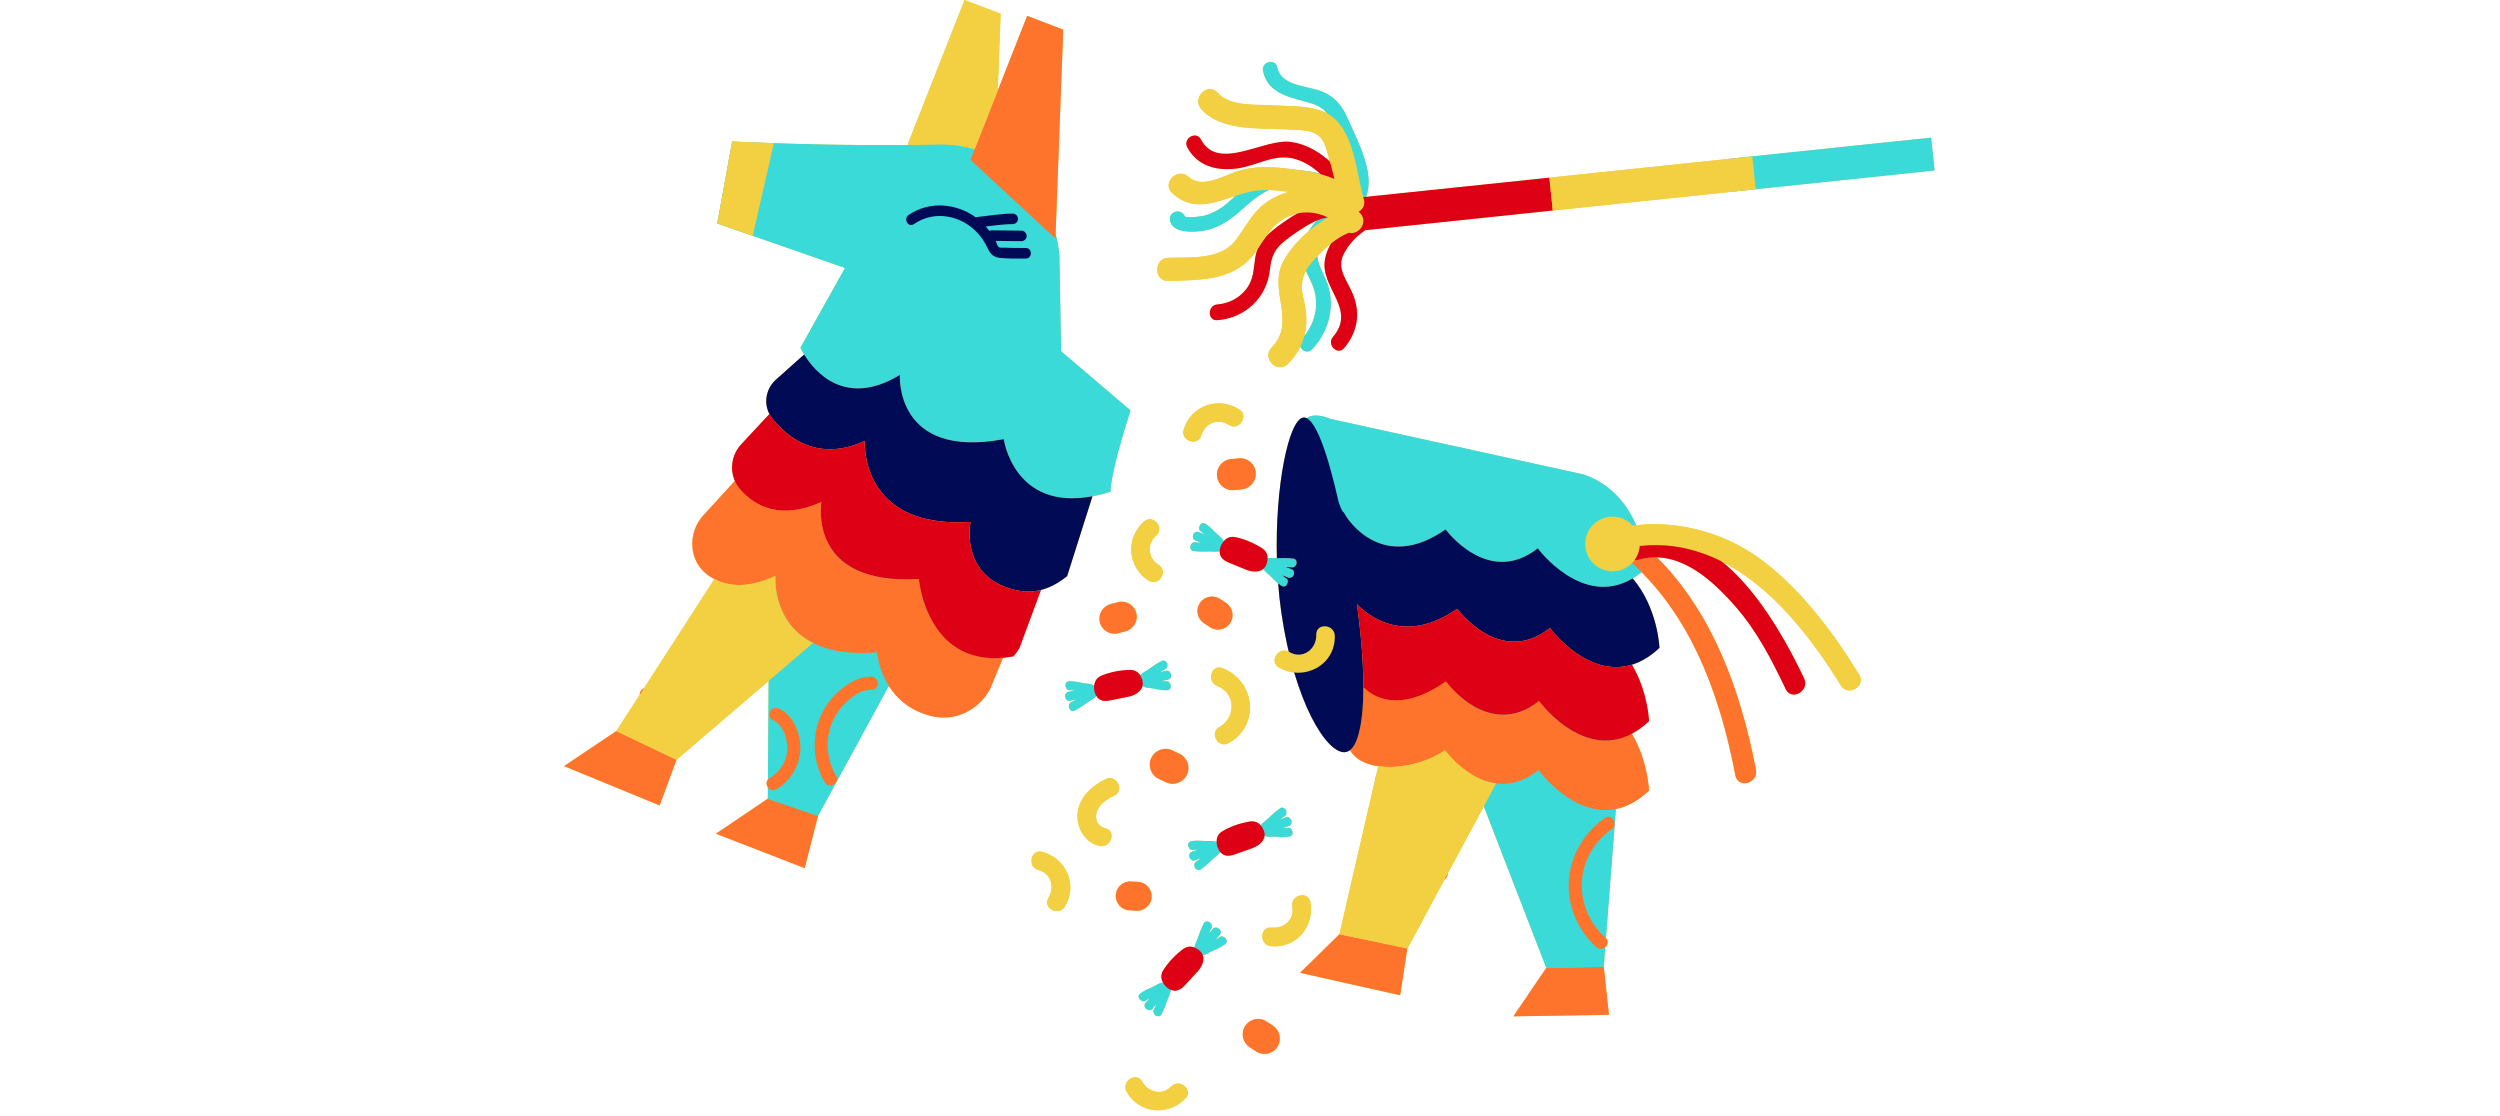
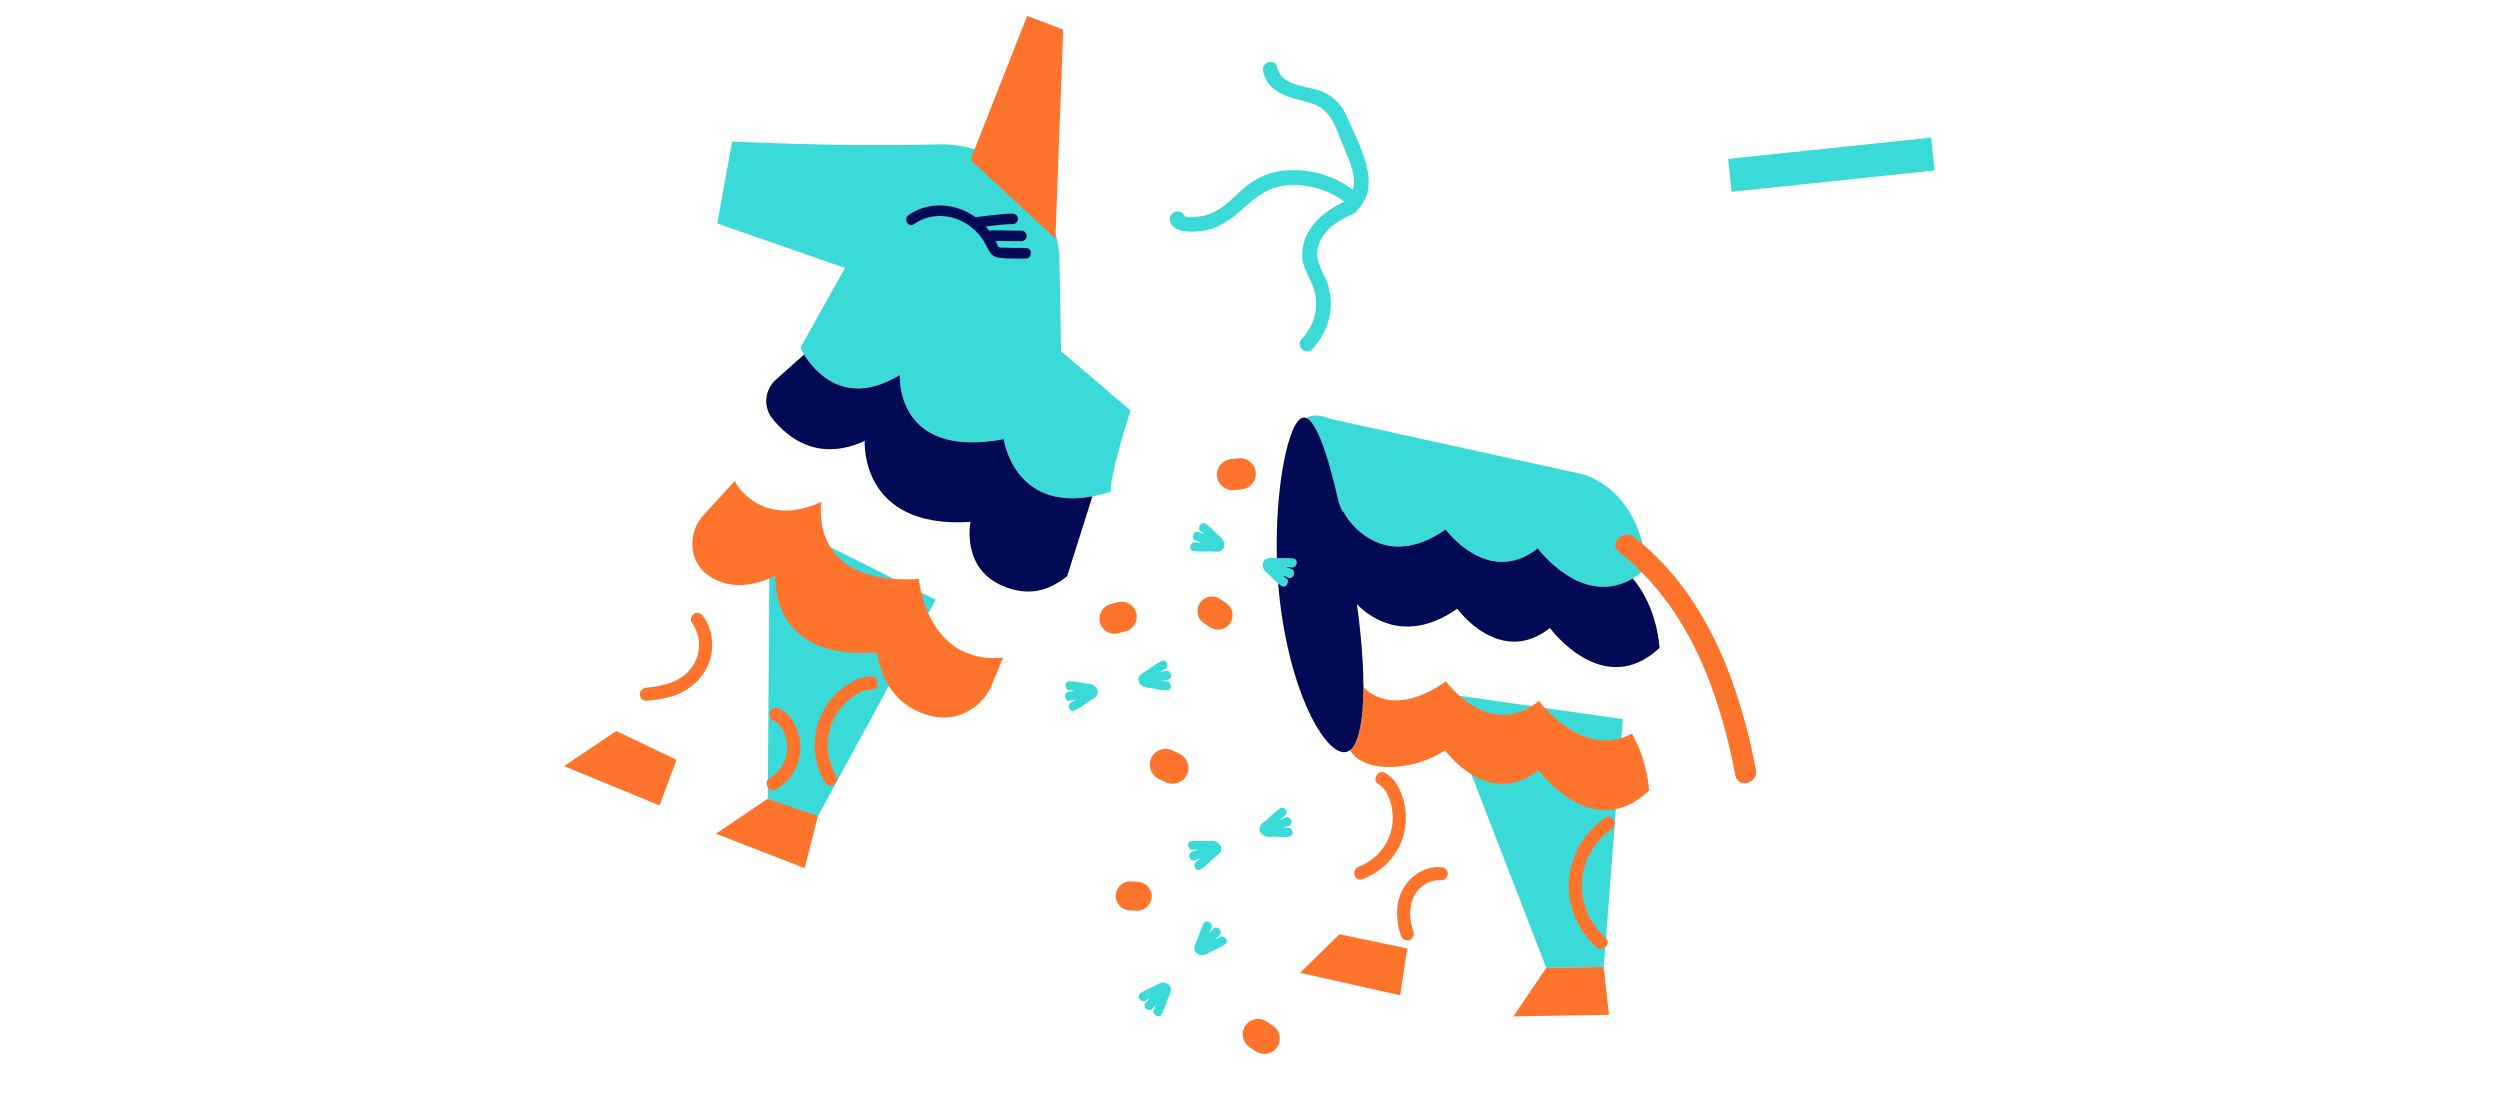
<svg xmlns="http://www.w3.org/2000/svg" contentScriptType="text/ecmascript" width="645" zoomAndPan="magnify" contentStyleType="text/css" viewBox="0 0 645 288" height="288" preserveAspectRatio="xMidYMid meet" version="1.0">
  <defs>
    <clipPath id="clip-0">
-       <path d="M 145.32 0 L 499.32 0 L 499.32 287 L 145.32 287 Z M 145.32 0 " clip-rule="nonzero" />
-     </clipPath>
+       </clipPath>
    <clipPath id="clip-1">
      <path d="M 185 15 L 499.32 15 L 499.32 263 L 185 263 Z M 185 15 " clip-rule="nonzero" />
    </clipPath>
    <clipPath id="clip-2">
      <path d="M 145.32 4 L 454 4 L 454 272 L 145.32 272 Z M 145.32 4 " clip-rule="nonzero" />
    </clipPath>
  </defs>
-   <rect x="-64.5" width="774" fill="rgb(100%, 100%, 100%)" y="-28.8" height="345.6" fill-opacity="1" />
  <rect x="-64.5" width="774" fill="rgb(100%, 100%, 100%)" y="-28.8" height="345.6" fill-opacity="1" />
  <rect x="-64.5" width="774" fill="rgb(100%, 100%, 100%)" y="-28.8" height="345.6" fill-opacity="1" />
  <g clip-path="url(#clip-0)">
    <path fill="rgb(94.899%, 81.569%, 25.49%)" d="M 316.285 242.195 C 316.684 242.734 316.477 243.324 316.066 243.621 C 315.102 244.32 314 244.828 312.883 245.301 C 312.02 245.668 311.301 246.352 310.301 246.402 C 310.859 247.898 309.938 249.617 308.996 250.633 C 307.922 251.789 306.852 252.945 305.777 254.102 C 304.852 255.102 303.68 256.035 302.082 255.367 C 302.031 256.254 301.453 257.223 301.238 257.855 C 300.785 259.184 300.32 260.516 299.656 261.727 C 299.391 262.207 298.82 262.348 298.246 262.043 C 297.719 261.762 297.41 261.016 297.66 260.566 C 297.918 260.094 298.148 259.602 298.359 259.098 C 297.977 259.523 297.594 259.945 297.211 260.371 C 296.844 260.773 296.168 260.691 295.695 260.281 C 295.215 259.867 295.164 259.156 295.504 258.777 C 295.891 258.348 296.281 257.922 296.668 257.492 C 296.258 257.715 295.859 257.953 295.484 258.227 C 295.043 258.543 294.312 258.203 293.973 257.742 C 293.578 257.199 293.781 256.609 294.191 256.312 C 295.16 255.617 296.258 255.105 297.375 254.633 C 298.27 254.254 299.008 253.547 300.066 253.535 C 299.844 253.133 299.695 252.703 299.641 252.273 C 299.559 251.613 299.723 251.027 300.031 250.496 C 301.02 248.785 302.625 247.012 304.121 245.758 C 305.254 244.812 306.371 243.738 308.184 244.465 C 308.273 243.605 308.812 242.688 309.02 242.078 C 309.473 240.75 309.938 239.422 310.605 238.211 C 310.867 237.727 311.438 237.586 312.016 237.895 C 312.539 238.172 312.848 238.918 312.602 239.367 C 312.34 239.844 312.109 240.332 311.902 240.836 C 312.285 240.414 312.668 239.988 313.051 239.566 C 313.414 239.16 314.094 239.242 314.562 239.652 C 315.047 240.07 315.094 240.781 314.754 241.156 C 314.367 241.586 313.98 242.016 313.594 242.445 C 314 242.223 314.398 241.98 314.773 241.711 C 315.215 241.391 315.945 241.734 316.285 242.195 Z M 282.871 179.562 C 283.785 181.035 285.285 180.953 286.617 180.676 C 288.16 180.355 289.703 180.035 291.246 179.715 C 292.602 179.434 294.352 178.562 294.758 177.02 C 295.605 177.559 296.586 177.418 297.5 177.621 C 298.684 177.883 299.879 178.105 301.066 178.098 C 301.574 178.094 302.082 177.73 302.074 177.059 C 302.062 176.488 301.664 175.785 301.121 175.789 C 300.656 175.793 300.195 175.758 299.734 175.703 C 300.297 175.578 300.859 175.453 301.426 175.328 C 301.922 175.219 302.293 174.609 302.141 173.992 C 301.992 173.383 301.488 172.922 300.957 173.039 C 300.398 173.164 299.84 173.289 299.285 173.41 C 299.746 173.125 300.219 172.855 300.703 172.621 C 301.164 172.398 301.344 171.609 301.078 171.078 C 300.785 170.492 300.242 170.277 299.746 170.52 C 298.504 171.121 297.355 171.934 296.219 172.754 C 295.695 173.133 294.723 173.566 294.156 174.215 C 293.098 172.57 291.566 172.801 290.094 172.914 C 288.148 173.066 285.816 173.582 284.02 174.402 C 283.461 174.66 282.988 175.039 282.672 175.629 C 282.469 176.008 282.34 176.445 282.289 176.902 C 281.422 176.297 280.41 176.445 279.461 176.238 C 278.277 175.977 277.082 175.754 275.895 175.762 C 275.387 175.766 274.879 176.129 274.891 176.797 C 274.898 177.371 275.297 178.074 275.84 178.07 C 276.305 178.066 276.766 178.102 277.23 178.156 C 276.664 178.281 276.102 178.406 275.535 178.531 C 275.043 178.641 274.668 179.25 274.82 179.867 C 274.969 180.477 275.473 180.934 276.004 180.816 C 276.562 180.695 277.121 180.57 277.676 180.445 C 277.215 180.734 276.742 181.004 276.258 181.238 C 275.797 181.461 275.617 182.246 275.883 182.781 C 276.176 183.363 276.719 183.578 277.215 183.34 C 278.457 182.738 279.605 181.926 280.742 181.105 C 281.285 180.711 282.316 180.258 282.871 179.562 Z M 316.316 155.551 L 314.75 154.52 C 313.016 153.379 310.691 153.859 309.551 155.594 C 308.414 157.328 308.895 159.656 310.625 160.793 L 312.191 161.828 C 313.926 162.965 316.25 162.484 317.391 160.754 C 318.527 159.02 318.047 156.691 316.316 155.551 Z M 304.277 194.453 L 302.434 193.59 C 300.398 192.637 297.977 193.516 297.023 195.551 C 296.07 197.586 296.949 200.012 298.984 200.965 L 300.824 201.828 C 302.859 202.785 305.281 201.906 306.234 199.871 C 307.188 197.832 306.312 195.41 304.277 194.453 Z M 318.359 126.449 L 320.359 126.258 C 322.57 126.051 324.191 124.09 323.984 121.875 C 323.773 119.664 321.816 118.043 319.605 118.25 L 317.605 118.441 C 315.398 118.648 313.773 120.609 313.984 122.82 C 314.191 125.031 316.152 126.656 318.359 126.449 Z M 288.523 163.375 L 290.398 162.879 C 292.469 162.328 293.703 160.203 293.156 158.129 C 292.609 156.055 290.484 154.816 288.41 155.367 L 286.535 155.863 C 284.461 156.414 283.227 158.539 283.777 160.613 C 284.324 162.688 286.449 163.926 288.523 163.375 Z M 328.414 264.629 L 326.758 263.539 C 324.926 262.332 322.469 262.84 321.266 264.672 C 320.062 266.504 320.57 268.965 322.398 270.172 L 324.055 271.262 C 325.887 272.465 328.344 271.957 329.547 270.125 C 330.75 268.293 330.242 265.832 328.414 264.629 Z M 293.18 234.969 C 295.238 235.09 297 233.52 297.121 231.461 C 297.242 229.402 295.672 227.637 293.617 227.52 L 291.801 227.41 C 289.746 227.293 287.984 228.863 287.863 230.918 C 287.742 232.977 289.312 234.742 291.367 234.863 Z M 335.414 250.988 L 361.242 256.777 L 363.09 244.691 L 345.559 241.039 Z M 268.578 152.211 C 270.879 151.629 273.098 150.434 275.328 148.641 L 281.852 128.047 C 281.852 128.047 281.852 128.047 281.848 128.047 C 283.316 127.773 284.871 127.391 286.527 126.871 C 286.527 126.871 286.188 122.965 291.68 105.895 L 273.766 90.621 L 273.332 65.945 C 273.164 64.02 272.828 62.152 272.34 60.348 L 274.312 7.645 L 265.004 4.098 L 257.422 23.359 L 258.16 3.551 L 248.855 0 L 234.227 37.152 L 234.488 37.395 C 221.988 37.566 208.66 37.242 199.66 36.941 L 188.895 36.516 L 185.043 57.652 L 194.203 60.844 L 194.203 60.84 L 218.012 69.133 L 206.508 89.711 C 206.508 89.711 206.824 90.418 207.461 91.457 L 200.176 97.957 C 197.625 100.23 196.984 103.914 198.5 106.816 C 198.5 106.816 198.5 106.812 198.5 106.812 L 191.215 114.648 C 188.805 117.242 188.246 120.965 189.594 124.062 L 181.496 132.922 C 177.305 137.504 177.707 144.715 182.496 148.262 C 183.059 148.676 183.664 149.055 184.312 149.395 C 178.156 158.922 171.191 169.723 166.125 177.582 C 165.516 177.84 165.066 178.371 165.066 179.113 C 165.066 179.148 165.074 179.18 165.074 179.211 C 161.516 184.734 159.125 188.449 159.023 188.609 L 159.02 188.609 L 145.531 197.656 L 170.18 207.801 L 174.531 196.031 L 174.535 196.031 L 198.305 175.691 L 198.129 201.129 C 197.633 201.73 197.711 202.547 198.117 203.141 L 198.094 206.113 L 198.043 206.094 L 184.723 215.09 L 207.605 223.977 L 211.012 210.582 L 229.316 176.969 C 231.398 180.266 234.883 183.543 240.707 184.836 C 246.5 186.125 252.562 183.184 255.449 177.73 L 258.785 169.703 C 259.605 169.629 260.441 169.535 261.324 169.379 C 261.684 169.316 263.008 167.238 263.008 167.238 Z M 326.254 215.652 C 327.168 216.066 328.117 215.793 329.055 215.867 C 330.262 215.965 331.477 216.02 332.652 215.848 C 333.156 215.773 333.609 215.348 333.504 214.684 C 333.418 214.117 332.926 213.477 332.387 213.555 C 331.93 213.621 331.465 213.652 331 213.66 C 331.543 213.461 332.086 213.258 332.625 213.055 C 333.102 212.879 333.387 212.227 333.152 211.633 C 332.922 211.051 332.355 210.668 331.848 210.855 C 331.312 211.055 330.777 211.254 330.242 211.453 C 330.66 211.105 331.09 210.773 331.539 210.473 C 331.965 210.188 332.035 209.387 331.699 208.895 C 331.328 208.355 330.758 208.219 330.301 208.523 C 329.152 209.293 328.129 210.254 327.113 211.227 C 326.648 211.668 325.746 212.234 325.273 212.953 C 323.996 211.473 322.512 211.91 321.07 212.227 C 319.164 212.645 316.926 213.477 315.258 214.539 C 314.742 214.867 314.324 215.312 314.094 215.938 C 313.941 216.34 313.879 216.793 313.887 217.254 C 312.945 216.773 311.965 217.059 310.996 216.98 C 309.785 216.887 308.574 216.832 307.398 217.004 C 306.895 217.074 306.441 217.504 306.543 218.168 C 306.633 218.734 307.121 219.375 307.66 219.297 C 308.121 219.227 308.582 219.199 309.047 219.191 C 308.508 219.391 307.965 219.594 307.422 219.793 C 306.949 219.973 306.664 220.625 306.898 221.219 C 307.129 221.801 307.691 222.184 308.203 221.996 C 308.738 221.797 309.273 221.598 309.809 221.398 C 309.391 221.746 308.961 222.078 308.512 222.375 C 308.082 222.66 308.012 223.465 308.352 223.957 C 308.723 224.492 309.289 224.633 309.746 224.328 C 310.895 223.559 311.922 222.598 312.934 221.625 C 313.418 221.164 314.375 220.57 314.832 219.809 C 315.941 221.141 317.41 220.852 318.695 220.391 C 320.18 219.863 321.664 219.332 323.145 218.805 C 324.453 218.336 326.062 217.238 326.254 215.652 Z M 301.445 66.508 C 307.191 66.332 314.824 67.086 318.723 62.086 C 321.305 58.777 322.898 55.09 326.352 52.504 C 328.266 51.07 330.355 50.074 332.512 49.496 C 330.82 49.254 329.098 49.07 327.391 49.035 C 325.387 49.941 323.535 51.285 321.641 52.996 C 318.289 56.02 314.988 58.84 310.371 59.547 C 308.047 59.902 303.184 60.211 302.039 57.512 C 301.723 56.77 301.641 55.809 302.336 55.211 C 302.406 55.148 302.48 55.086 302.551 55.023 C 303.762 53.984 305.324 54.777 305.746 55.895 C 306.902 56.266 309.953 55.82 310.758 55.621 C 312.387 55.223 313.887 54.438 315.258 53.488 C 316.5 52.625 317.613 51.59 318.719 50.551 C 313.082 52.391 307.633 54.609 302.445 49.844 C 299.609 47.242 303.84 43.027 306.664 45.621 C 310.273 48.934 316.027 45.074 319.816 44 C 323.703 42.898 327.723 42.984 331.699 43.453 C 333.059 43.613 334.457 43.777 335.855 43.984 C 337.461 44.117 339.059 44.406 340.617 44.84 C 338.832 43.18 336.789 41.832 334.402 41.094 C 329.586 39.602 325.668 41.969 321.105 43.082 C 315.496 44.449 309.246 43.535 306.324 38.023 C 305.098 35.711 308.602 33.664 309.828 35.973 C 314.328 44.461 326.125 35.551 333.156 36.637 C 337.062 37.242 340.332 39.152 343.117 41.691 C 342.984 41.195 342.855 40.703 342.711 40.211 C 341.926 37.477 341.391 35.062 338.449 34.07 C 336.559 33.43 334.355 33.531 332.387 33.402 C 325.238 32.941 315.234 34.031 309.934 28.16 C 307.363 25.316 311.57 21.078 314.152 23.938 C 317.457 27.598 324.016 26.891 328.52 27.18 C 332.703 27.449 337.508 27.188 341.457 28.805 C 341.801 28.945 342.125 29.109 342.441 29.281 C 341.465 28.156 340.23 27.254 338.562 26.734 C 333.52 25.16 327.168 24.559 325.859 18.336 C 325.355 15.945 329.016 14.934 329.52 17.328 C 330.578 22.359 337.34 22.051 341.152 23.633 C 344.609 25.07 346.445 27.566 347.895 30.941 C 350.316 36.574 354.82 44.625 352.445 50.789 L 399.73 45.84 L 445.863 41.004 L 445.863 40.996 L 498.234 35.508 L 499.121 43.988 L 452.984 48.82 L 452.984 48.832 L 400.617 54.32 L 400.617 54.312 L 352.254 59.383 C 350.117 60.793 348.242 62.766 346.984 64.941 C 344.703 68.898 346.996 71.512 348.715 75.168 C 351.117 80.281 350.445 85.52 346.77 89.816 C 345.066 91.805 342.207 88.918 343.898 86.941 C 350.09 79.711 340.621 74.355 341.824 67.031 C 342.059 65.602 342.617 64.184 343.395 62.836 C 342.145 63.832 340.984 64.953 339.871 66.117 C 340.16 69.039 342.188 71.527 342.895 74.477 C 344.262 80.156 342.492 85.926 338.539 90.121 C 337.457 91.273 335.969 90.562 335.484 89.438 C 334.727 90.992 333.688 92.477 332.309 93.871 C 329.605 96.609 325.387 92.383 328.09 89.648 C 334.648 83 327.043 74.875 331.137 67.355 C 332.66 64.562 335.008 61.859 337.723 59.562 C 338.305 58.586 339.008 57.684 339.809 56.852 C 339.328 57.043 338.855 57.258 338.41 57.504 C 336.094 58.781 333.836 60.301 331.746 61.918 C 328.918 64.098 327.996 66.047 327.629 69.594 C 326.879 76.809 321.238 82.035 314.078 82.609 C 311.473 82.816 311.492 78.75 314.078 78.547 C 316.941 78.316 319.543 77.016 321.379 74.781 C 323.5 72.199 323.367 69.613 323.84 66.527 C 323.969 65.68 324.203 64.902 324.516 64.184 C 324.305 64.492 324.094 64.797 323.875 65.102 C 318.527 72.516 309.824 72.223 301.445 72.48 C 297.598 72.598 297.613 66.625 301.445 66.508 Z M 339.094 74.906 C 338.578 73.066 337.645 71.516 336.93 69.883 C 335.805 71.934 335.543 74.082 336.305 77.066 C 337.172 80.457 337.297 83.684 336.508 86.688 C 339.184 83.406 340.262 79.066 339.094 74.906 Z M 326.586 61.094 C 327.891 59.684 329.508 58.5 331.148 57.344 C 332.277 56.547 333.445 55.793 334.645 55.113 C 333.875 55.285 333.105 55.523 332.344 55.863 C 329.734 57.031 328.078 58.957 326.586 61.094 Z M 309.934 112.359 C 310.898 109.168 314.18 107.793 317.066 109.629 C 319.672 111.285 322.328 107.293 319.723 105.633 C 314.324 102.203 307.273 104.613 305.395 110.816 C 304.5 113.77 309.035 115.316 309.934 112.359 Z M 455.613 145.309 C 446.211 137.887 434.016 134.238 422.148 135.492 C 419.941 130.43 415.938 124.988 408.68 122.434 L 343.23 108.07 C 342.602 107.785 339.27 106.391 337.098 107.875 C 336.793 107.734 336.488 107.684 336.188 107.738 C 332.469 108.422 328.957 125.355 329.43 144.008 C 328.777 144.004 327.805 143.859 327.02 144.074 C 327.055 142.125 325.676 141.445 324.395 140.719 C 322.695 139.758 320.473 138.883 318.523 138.559 C 317.918 138.457 317.312 138.508 316.723 138.82 C 316.344 139.02 315.992 139.312 315.695 139.664 C 315.312 138.676 314.391 138.234 313.719 137.527 C 312.883 136.648 312.02 135.797 311.027 135.141 C 310.605 134.859 309.98 134.875 309.617 135.438 C 309.305 135.918 309.242 136.723 309.695 137.023 C 310.082 137.281 310.445 137.57 310.797 137.871 C 310.262 137.66 309.723 137.449 309.184 137.238 C 308.715 137.051 308.066 137.348 307.848 137.945 C 307.629 138.531 307.793 139.195 308.297 139.395 C 308.828 139.605 309.359 139.816 309.891 140.023 C 309.348 140.004 308.809 139.961 308.273 139.887 C 307.766 139.812 307.176 140.363 307.102 140.957 C 307.02 141.605 307.352 142.086 307.895 142.164 C 309.262 142.359 310.668 142.328 312.07 142.281 C 312.738 142.262 313.848 142.461 314.691 142.195 C 314.629 143.93 315.918 144.695 317.18 145.211 C 318.641 145.809 320.098 146.406 321.555 147.004 C 322.836 147.527 324.773 147.785 325.973 146.734 C 326.375 147.652 327.266 148.086 327.91 148.766 C 328.5 149.387 329.109 149.988 329.762 150.523 C 329.949 152.984 330.211 155.445 330.559 157.875 C 331.086 161.547 331.738 164.973 332.484 168.141 C 329.867 166.777 327.328 170.656 329.953 172.195 C 331.219 172.938 332.562 173.355 333.902 173.504 C 337.957 187.219 343.68 194.684 347.242 194.035 C 347.621 193.965 347.973 193.793 348.305 193.535 C 349.641 195.891 352.336 197.211 355.578 197.684 C 350.941 217.652 345.582 241.012 345.582 241.012 L 363.141 244.699 L 372.703 226.883 C 373.188 226.566 373.523 225.984 373.523 225.426 C 373.523 225.406 373.52 225.387 373.516 225.367 L 382.816 208.047 L 398.941 249.715 L 390.449 262.215 L 415.113 261.824 L 413.762 249.457 L 414.156 244.355 C 414.816 243.793 415.086 242.82 414.332 242.062 L 416.906 208.73 C 419.656 208.176 422.535 206.73 425.449 203.977 C 425.449 203.977 425.172 196.348 421.027 189.289 C 422.488 188.512 423.969 187.465 425.457 186.062 C 425.457 186.062 425.18 178.484 421.039 171.488 C 423.348 170.777 425.738 169.422 428.148 167.156 C 428.148 167.156 427.762 156.836 421.234 149.234 C 421.996 148.777 422.762 148.258 423.535 147.637 C 437.391 161.559 444.082 180.941 447.734 200.09 C 448.398 203.562 453.695 202.094 453.035 198.625 C 449.23 178.688 442.02 158.301 427.496 143.801 C 435.527 144.027 442.301 150.32 447.531 156.23 C 453.215 162.656 457.043 170.102 460.715 177.793 C 462.238 180.984 466.98 178.195 465.461 175.016 C 460.973 165.613 453.848 152.715 444.352 144.949 C 457.238 151.523 467.402 164.59 474.926 176.832 C 476.773 179.84 481.527 177.082 479.668 174.055 C 473.223 163.562 465.332 152.98 455.613 145.309 Z M 338.082 232.77 C 337.531 229.73 332.875 230.859 333.422 233.887 C 334.031 237.266 331.285 239.648 328.051 239.32 C 324.977 239.008 324.836 243.805 327.887 244.113 C 334.383 244.773 339.211 239.031 338.082 232.77 Z M 268.922 219.781 C 265.945 218.965 264.953 223.66 267.918 224.469 C 271.223 225.375 272.188 228.883 270.5 231.66 C 268.891 234.305 273.156 236.5 274.75 233.875 C 278.148 228.293 275.051 221.457 268.922 219.781 Z M 302.211 280.285 C 299.812 282.738 296.281 281.875 294.68 279.047 C 293.152 276.355 289.164 279.016 290.676 281.688 C 293.898 287.375 301.371 287.992 305.816 283.445 C 307.977 281.238 304.363 278.086 302.211 280.285 Z M 287.469 205.281 C 290.254 203.961 288.086 199.684 285.293 201.004 C 281.715 202.703 278.332 205.781 278.008 209.969 C 277.723 213.594 279.961 217.434 283.629 218.25 C 286.613 218.914 288.176 214.375 285.168 213.707 C 283.305 213.289 282.422 211.492 282.906 209.664 C 283.473 207.516 285.594 206.168 287.469 205.281 Z M 314.602 187.574 C 311.914 189.086 314.32 193.234 317.016 191.719 C 325.184 187.129 323.852 175.629 315.359 172.367 C 312.477 171.258 311.227 175.895 314.082 176.992 C 318.906 178.844 318.871 185.176 314.602 187.574 Z M 296.305 149.781 C 298.902 151.453 301.559 147.457 298.961 145.785 C 296.129 143.965 295.785 140.434 298.305 138.168 C 300.602 136.102 297.418 132.516 295.121 134.582 C 290.344 138.883 290.875 146.285 296.305 149.781 Z M 296.305 149.781 " fill-opacity="1" fill-rule="nonzero" />
  </g>
  <g clip-path="url(#clip-1)">
    <path fill="rgb(22.35%, 85.489%, 84.709%)" d="M 198.594 133.316 L 241.418 154.75 L 210.691 211.172 L 198.094 206.145 Z M 498.234 35.508 L 445.863 40.996 L 446.75 49.477 L 499.121 43.988 Z M 398.941 249.715 L 413.762 249.457 L 418.695 185.547 L 371.496 178.785 Z M 273.766 90.621 L 273.332 65.945 C 271.926 49.711 258.625 37.125 242.5 37.23 C 242.102 37.23 241.695 37.238 241.285 37.254 C 218.344 37.953 188.895 36.516 188.895 36.516 L 185.043 57.652 L 218.012 69.133 L 206.508 89.715 C 206.508 89.715 214.43 107.543 232.164 96.73 C 232.164 96.73 230.762 118.582 258.977 113.305 C 258.977 113.305 261.867 134.617 286.527 126.871 C 286.527 126.871 286.188 122.965 291.68 105.895 Z M 408.68 122.434 L 343.23 108.07 C 342.582 107.773 339.066 106.301 336.906 108.004 C 335.73 108.934 336.055 110.801 334.715 114.684 C 330.625 126.551 332.863 136.145 332.863 136.145 C 332.863 136.145 340.445 138.082 347.238 133.113 C 349.531 136.703 358.422 146.758 372.969 136.59 C 372.969 136.59 383.898 151.559 396.746 141.473 C 396.746 141.473 410.414 160 424.84 146.5 C 424.84 146.5 424.172 127.883 408.68 122.434 Z M 334.863 47.727 C 339.141 47.973 343.43 49.418 346.844 52.035 C 341.25 54.609 336.016 59.09 335.969 65.754 C 335.945 69.293 338.18 71.641 339.094 74.906 C 340.352 79.395 339.004 84.09 335.855 87.434 C 334.18 89.215 336.859 91.906 338.539 90.121 C 342.492 85.926 344.262 80.156 342.895 74.477 C 342.004 70.762 339.012 67.789 340.047 63.75 C 341.195 59.258 345.402 56.762 349.359 55.043 C 349.879 54.816 350.164 54.465 350.285 54.07 C 356.613 47.777 350.773 37.645 347.895 30.941 C 346.445 27.566 344.609 25.07 341.152 23.633 C 337.34 22.051 330.578 22.359 329.52 17.328 C 329.016 14.934 325.355 15.945 325.859 18.336 C 327.168 24.559 333.52 25.16 338.562 26.734 C 343.402 28.242 344.637 32.926 346.363 37.191 C 347.766 40.656 350.16 45.23 349.023 48.941 C 343.703 44.957 336.668 43.148 330.102 44.168 C 326.57 44.719 323.691 46.238 320.969 48.512 C 319.043 50.125 317.328 52.051 315.258 53.488 C 313.887 54.438 312.387 55.223 310.758 55.621 C 309.953 55.82 306.902 56.266 305.746 55.895 C 305.324 54.777 303.762 53.984 302.551 55.023 C 302.48 55.086 302.406 55.148 302.336 55.211 C 301.641 55.809 301.723 56.77 302.039 57.512 C 303.184 60.211 308.047 59.902 310.371 59.547 C 314.988 58.84 318.289 56.02 321.641 52.996 C 325.621 49.402 329.387 47.414 334.863 47.727 Z M 332.387 213.555 C 331.93 213.621 331.465 213.652 331 213.66 C 331.543 213.461 332.086 213.258 332.625 213.055 C 333.102 212.879 333.387 212.227 333.152 211.633 C 332.922 211.051 332.355 210.668 331.848 210.855 C 331.312 211.055 330.777 211.254 330.242 211.453 C 330.66 211.105 331.09 210.773 331.539 210.473 C 331.965 210.188 332.035 209.387 331.699 208.895 C 331.328 208.355 330.758 208.219 330.301 208.523 C 329.152 209.293 328.129 210.254 327.113 211.227 C 326.414 211.895 324.695 212.828 324.996 214.168 C 325.113 214.688 325.461 215.145 325.871 215.434 C 326.898 216.152 327.984 215.785 329.055 215.867 C 330.262 215.965 331.477 216.02 332.652 215.848 C 333.156 215.773 333.609 215.348 333.504 214.684 C 333.418 214.117 332.926 213.477 332.387 213.555 Z M 308.352 223.957 C 308.723 224.492 309.289 224.633 309.746 224.328 C 310.895 223.559 311.922 222.598 312.934 221.625 C 313.633 220.957 315.352 220.023 315.051 218.684 C 314.934 218.164 314.59 217.707 314.18 217.418 C 313.148 216.699 312.062 217.066 310.996 216.98 C 309.785 216.887 308.574 216.832 307.398 217.004 C 306.895 217.074 306.441 217.504 306.543 218.168 C 306.633 218.734 307.121 219.375 307.66 219.297 C 308.121 219.227 308.582 219.199 309.047 219.191 C 308.508 219.391 307.965 219.594 307.422 219.793 C 306.949 219.973 306.664 220.625 306.898 221.219 C 307.129 221.801 307.691 222.184 308.203 221.996 C 308.738 221.797 309.273 221.598 309.809 221.398 C 309.391 221.746 308.961 222.078 308.512 222.375 C 308.082 222.66 308.012 223.465 308.352 223.957 Z M 300.957 173.039 C 300.398 173.164 299.84 173.289 299.285 173.41 C 299.746 173.125 300.219 172.855 300.703 172.621 C 301.164 172.398 301.344 171.609 301.078 171.078 C 300.785 170.492 300.242 170.277 299.746 170.52 C 298.504 171.121 297.355 171.934 296.219 172.754 C 295.434 173.32 293.602 174.008 293.715 175.375 C 293.762 175.91 294.039 176.41 294.406 176.75 C 295.328 177.605 296.453 177.391 297.5 177.621 C 298.684 177.883 299.879 178.105 301.066 178.098 C 301.574 178.094 302.082 177.73 302.074 177.059 C 302.062 176.488 301.664 175.785 301.121 175.789 C 300.656 175.793 300.195 175.758 299.734 175.703 C 300.297 175.578 300.859 175.453 301.426 175.328 C 301.922 175.219 302.293 174.609 302.141 173.992 C 301.992 173.383 301.488 172.922 300.957 173.039 Z M 279.461 176.238 C 278.277 175.977 277.082 175.754 275.895 175.762 C 275.387 175.766 274.879 176.129 274.891 176.797 C 274.898 177.371 275.297 178.074 275.84 178.07 C 276.305 178.066 276.766 178.102 277.23 178.156 C 276.664 178.281 276.102 178.406 275.535 178.531 C 275.043 178.641 274.668 179.25 274.82 179.867 C 274.969 180.477 275.473 180.934 276.004 180.816 C 276.562 180.695 277.121 180.57 277.676 180.445 C 277.215 180.734 276.742 181.004 276.258 181.238 C 275.797 181.461 275.617 182.246 275.883 182.781 C 276.176 183.363 276.719 183.578 277.215 183.34 C 278.457 182.738 279.605 181.926 280.742 181.105 C 281.527 180.539 283.359 179.848 283.246 178.48 C 283.199 177.949 282.922 177.449 282.555 177.109 C 281.633 176.254 280.508 176.469 279.461 176.238 Z M 314.773 241.711 C 314.398 241.98 314 242.223 313.594 242.445 C 313.98 242.016 314.367 241.586 314.754 241.156 C 315.094 240.781 315.047 240.07 314.562 239.652 C 314.094 239.242 313.414 239.16 313.051 239.566 C 312.668 239.988 312.285 240.414 311.902 240.836 C 312.109 240.332 312.34 239.844 312.602 239.367 C 312.848 238.918 312.539 238.172 312.016 237.895 C 311.438 237.586 310.867 237.727 310.605 238.211 C 309.938 239.422 309.473 240.75 309.02 242.078 C 308.711 242.996 307.617 244.617 308.5 245.668 C 308.844 246.074 309.359 246.32 309.855 246.387 C 311.102 246.551 311.895 245.719 312.883 245.301 C 314 244.828 315.102 244.32 316.066 243.621 C 316.477 243.324 316.684 242.734 316.285 242.195 C 315.945 241.734 315.215 241.391 314.773 241.711 Z M 300.402 253.551 C 299.156 253.387 298.363 254.215 297.375 254.633 C 296.258 255.105 295.16 255.617 294.191 256.312 C 293.781 256.609 293.578 257.199 293.973 257.742 C 294.312 258.203 295.043 258.543 295.484 258.227 C 295.859 257.953 296.258 257.715 296.668 257.492 C 296.281 257.922 295.891 258.348 295.504 258.777 C 295.164 259.156 295.215 259.867 295.695 260.281 C 296.168 260.691 296.844 260.773 297.211 260.371 C 297.594 259.945 297.977 259.523 298.359 259.098 C 298.148 259.602 297.918 260.094 297.66 260.566 C 297.41 261.016 297.719 261.762 298.246 262.043 C 298.82 262.348 299.391 262.207 299.656 261.727 C 300.32 260.516 300.785 259.184 301.238 257.855 C 301.551 256.941 302.645 255.316 301.762 254.27 C 301.414 253.859 300.898 253.613 300.402 253.551 Z M 333.738 144.129 C 332.371 143.934 330.965 143.965 329.562 144.012 C 328.598 144.043 326.695 143.59 326.023 144.785 C 325.766 145.254 325.719 145.824 325.832 146.312 C 326.117 147.539 327.172 147.988 327.91 148.766 C 328.746 149.645 329.613 150.496 330.605 151.152 C 331.027 151.434 331.648 151.418 332.016 150.855 C 332.328 150.375 332.391 149.57 331.938 149.27 C 331.551 149.012 331.188 148.727 330.832 148.422 C 331.371 148.633 331.91 148.844 332.445 149.055 C 332.918 149.242 333.566 148.945 333.785 148.348 C 334 147.762 333.84 147.098 333.332 146.898 C 332.801 146.688 332.27 146.48 331.738 146.27 C 332.285 146.289 332.824 146.332 333.359 146.406 C 333.867 146.48 334.453 145.93 334.531 145.34 C 334.613 144.691 334.281 144.207 333.738 144.129 Z M 307.102 140.957 C 307.02 141.605 307.352 142.086 307.895 142.164 C 309.262 142.359 310.668 142.328 312.07 142.281 C 313.035 142.25 314.938 142.703 315.605 141.508 C 315.867 141.043 315.914 140.469 315.801 139.98 C 315.516 138.758 314.461 138.305 313.719 137.527 C 312.883 136.648 312.02 135.797 311.027 135.141 C 310.605 134.859 309.98 134.875 309.617 135.438 C 309.305 135.918 309.242 136.723 309.695 137.023 C 310.082 137.281 310.445 137.57 310.797 137.871 C 310.262 137.66 309.723 137.449 309.184 137.238 C 308.715 137.051 308.066 137.348 307.848 137.945 C 307.629 138.531 307.793 139.195 308.297 139.395 C 308.828 139.605 309.359 139.816 309.891 140.023 C 309.348 140.004 308.809 139.961 308.273 139.887 C 307.766 139.812 307.176 140.363 307.102 140.957 Z M 307.102 140.957 " fill-opacity="1" fill-rule="nonzero" />
  </g>
  <g clip-path="url(#clip-2)">
    <path fill="rgb(100%, 45.49%, 17.249%)" d="M 306.234 199.871 C 305.281 201.906 302.859 202.785 300.824 201.828 L 298.984 200.965 C 296.949 200.012 296.07 197.586 297.023 195.551 C 297.977 193.516 300.398 192.637 302.434 193.59 L 304.277 194.453 C 306.312 195.41 307.188 197.832 306.234 199.871 Z M 290.398 162.879 C 292.469 162.328 293.703 160.203 293.156 158.129 C 292.609 156.055 290.484 154.816 288.41 155.367 L 286.535 155.863 C 284.461 156.414 283.227 158.539 283.777 160.613 C 284.324 162.688 286.449 163.926 288.523 163.375 Z M 328.414 264.629 L 326.758 263.539 C 324.926 262.332 322.469 262.84 321.266 264.672 C 320.062 266.504 320.57 268.965 322.398 270.172 L 324.055 271.262 C 325.887 272.465 328.344 271.957 329.547 270.125 C 330.75 268.293 330.242 265.832 328.414 264.629 Z M 293.617 227.52 L 291.801 227.41 C 289.746 227.293 287.984 228.863 287.863 230.918 C 287.742 232.977 289.312 234.742 291.367 234.863 L 293.18 234.969 C 295.238 235.09 297 233.52 297.121 231.461 C 297.242 229.402 295.672 227.637 293.617 227.52 Z M 323.984 121.875 C 323.773 119.664 321.816 118.043 319.605 118.25 L 317.605 118.441 C 315.398 118.648 313.773 120.609 313.984 122.82 C 314.191 125.031 316.152 126.656 318.359 126.449 L 320.359 126.258 C 322.57 126.051 324.191 124.09 323.984 121.875 Z M 316.316 155.551 L 314.75 154.52 C 313.016 153.379 310.691 153.859 309.551 155.594 C 308.414 157.328 308.895 159.656 310.625 160.793 L 312.191 161.828 C 313.926 162.965 316.25 162.484 317.391 160.754 C 318.527 159.02 318.047 156.691 316.316 155.551 Z M 250.375 41.25 L 272.297 61.543 L 274.312 7.645 L 265.004 4.098 Z M 453.035 198.625 C 448.742 176.145 440.133 153.086 421.582 138.547 C 418.828 136.391 414.91 140.258 417.695 142.438 C 435.586 156.457 443.602 178.422 447.734 200.09 C 448.398 203.562 453.695 202.094 453.035 198.625 Z M 398.941 249.715 L 390.449 262.215 L 415.113 261.824 L 413.762 249.457 Z M 335.414 250.988 L 361.242 256.777 L 363.09 244.691 L 345.559 241.039 Z M 145.531 197.656 L 170.18 207.801 L 174.535 196.027 L 159.02 188.609 Z M 184.723 215.09 L 207.605 223.977 L 211.023 210.543 L 198.043 206.094 Z M 179.086 158.352 C 178.363 158.773 177.934 159.93 178.48 160.668 C 181.047 164.133 180.941 168.793 178.414 172.254 C 175.625 176.066 171.18 176.961 166.758 177.422 C 165.848 177.516 165.066 178.133 165.066 179.113 C 165.066 179.957 165.844 180.902 166.758 180.809 C 169.754 180.496 172.734 180.141 175.496 178.859 C 177.832 177.781 179.84 176.047 181.332 173.961 C 184.457 169.598 184.633 163.316 181.398 158.957 C 180.855 158.227 179.938 157.855 179.086 158.352 Z M 224.863 174.574 C 221.844 174.457 219.07 176.109 216.816 177.977 C 214.699 179.73 212.949 182.031 211.824 184.543 C 209.324 190.121 209.695 196.59 212.793 201.867 C 213.898 203.742 216.82 202.039 215.715 200.156 C 213.258 195.973 212.789 190.734 214.742 186.25 C 215.633 184.211 216.961 182.395 218.602 180.898 C 220.281 179.367 222.512 177.871 224.863 177.961 C 227.039 178.043 227.035 174.66 224.863 174.574 Z M 198.59 200.73 C 196.719 201.84 198.418 204.77 200.297 203.652 C 203.863 201.531 206.211 197.777 206.484 193.625 C 206.742 189.664 204.84 184.621 201.051 182.836 C 200.227 182.449 199.227 182.605 198.738 183.445 C 198.309 184.18 198.516 185.371 199.344 185.762 C 202.129 187.07 203.289 190.754 203.102 193.625 C 202.91 196.57 201.09 199.242 198.59 200.73 Z M 414.094 211.008 C 408.766 214.672 405.281 220.566 404.77 227.031 C 404.258 233.488 407.035 240.09 411.859 244.367 C 413.48 245.809 415.883 243.422 414.25 241.973 C 410.113 238.309 407.781 232.895 408.129 227.352 C 408.461 222.035 411.426 216.938 415.801 213.93 C 417.582 212.707 415.895 209.77 414.094 211.008 Z M 350.566 223.586 C 348.543 224.34 349.418 227.613 351.465 226.852 C 356.625 224.93 360.75 220.68 362.156 215.297 C 362.898 212.449 362.891 209.395 362.137 206.551 C 361.402 203.781 359.965 200.895 357.391 199.438 C 355.492 198.367 353.785 201.289 355.684 202.363 C 357.582 203.434 358.477 205.766 358.961 207.789 C 359.512 210.07 359.445 212.484 358.801 214.738 C 357.645 218.77 354.488 222.125 350.566 223.586 Z M 371.832 223.734 C 367.93 223.371 364.152 225.734 362.18 229.02 C 359.961 232.719 360.043 237.426 361.438 241.395 C 361.742 242.258 362.594 242.832 363.52 242.578 C 364.352 242.348 365.004 241.363 364.699 240.496 C 363.625 237.434 363.328 233.848 364.984 230.926 C 366.379 228.469 369.004 226.855 371.832 227.121 C 372.742 227.203 373.523 226.281 373.523 225.426 C 373.523 224.441 372.746 223.82 371.832 223.734 Z M 237.059 149.383 C 208.086 151.105 211.926 129.504 211.926 129.504 C 201.297 134.277 194.734 130.543 191.012 126.309 C 190.41 125.621 189.941 124.863 189.594 124.062 L 181.496 132.922 C 177.305 137.504 177.707 144.715 182.496 148.262 C 186.246 151.039 191.887 152.43 200.074 148.559 C 200.074 148.559 198.16 170.559 226.277 168.316 C 226.277 168.316 227.27 181.848 240.707 184.836 C 246.5 186.125 252.562 183.184 255.449 177.73 L 258.785 169.703 C 238.957 171.418 237.059 149.383 237.059 149.383 Z M 397.07 180.852 C 384.094 191.109 373.051 175.801 373.051 175.801 C 362.738 183.051 355.617 181.09 351.922 177.422 L 351.75 176.219 C 351.832 185.551 350.613 191.754 348.305 193.535 C 351.902 199.887 365.43 198.75 372.801 193.551 C 372.801 193.551 383.898 209.016 396.934 198.68 C 396.934 198.68 410.809 217.82 425.449 203.977 C 425.449 203.977 425.172 196.348 421.027 189.289 C 408.207 196.109 397.07 180.852 397.07 180.852 Z M 397.07 180.852 " fill-opacity="1" fill-rule="nonzero" />
  </g>
  <path fill="rgb(0.78%, 4.309%, 33.33%)" d="M 234.406 55.48 C 239.688 51.809 246.695 52.395 251.75 56.078 C 251.879 56.031 252.016 55.996 252.16 55.977 C 253.676 55.785 255.195 55.598 256.719 55.434 C 258.23 55.273 259.762 55.102 261.289 55.109 C 262.023 55.113 262.645 55.727 262.645 56.469 C 262.645 57.199 262.02 57.828 261.289 57.824 C 259.762 57.816 258.23 57.988 256.719 58.148 C 255.922 58.234 255.129 58.336 254.336 58.434 C 254.656 58.797 254.961 59.172 255.254 59.559 C 255.426 59.477 255.613 59.43 255.805 59.43 C 258.379 59.41 260.949 59.527 263.523 59.508 C 264.281 59.504 264.848 60.133 264.879 60.867 C 264.91 61.602 264.23 62.219 263.523 62.223 C 261.309 62.238 259.098 62.16 256.883 62.148 C 257.098 62.637 257.32 63.508 257.723 63.766 C 258.074 63.992 258.953 63.887 259.352 63.902 C 259.965 63.926 260.582 63.941 261.195 63.957 C 262.352 63.98 263.508 64 264.66 63.984 C 266.41 63.965 266.406 66.68 264.66 66.703 C 262.457 66.73 260.203 66.754 258.008 66.539 C 256.246 66.367 255.48 65.469 254.762 63.953 C 254.133 62.625 253.344 61.375 252.367 60.281 C 248.156 55.562 241.129 54.102 235.777 57.824 C 234.34 58.824 232.984 56.473 234.406 55.48 Z M 258.977 113.305 C 230.762 118.582 232.164 96.73 232.164 96.73 C 217.945 105.398 210.039 95.664 207.461 91.457 L 200.176 97.957 C 197.277 100.539 196.844 104.945 199.238 107.949 C 203.398 113.172 211.211 119.191 223.098 113.77 C 223.098 113.77 221.68 136.531 250.398 134.656 C 250.398 134.656 247.777 147.008 259.328 151.418 C 265.305 153.703 270.289 152.695 275.328 148.641 L 281.852 128.047 C 261.5 131.84 258.977 113.305 258.977 113.305 Z M 421.234 149.234 C 408.219 157.004 396.746 141.473 396.746 141.473 C 383.898 151.559 372.969 136.59 372.969 136.59 C 356.82 147.875 347.641 134.246 346.719 132.195 C 346.453 132.328 345.965 131.27 345.371 129.531 C 342.465 116.613 339.152 107.191 336.188 107.738 C 332.469 108.422 328.957 125.355 329.43 144.008 C 329.473 144.008 329.523 144.012 329.562 144.012 C 330.965 143.965 332.371 143.934 333.738 144.129 C 334.281 144.207 334.613 144.691 334.531 145.34 C 334.453 145.93 333.867 146.48 333.359 146.406 C 332.824 146.332 332.285 146.289 331.738 146.27 C 332.27 146.48 332.801 146.688 333.332 146.898 C 333.84 147.098 334 147.762 333.785 148.348 C 333.566 148.945 332.918 149.242 332.445 149.055 C 331.91 148.844 331.371 148.633 330.832 148.422 C 331.188 148.727 331.551 149.012 331.938 149.27 C 332.391 149.57 332.328 150.375 332.016 150.855 C 331.648 151.418 331.027 151.434 330.605 151.152 C 330.312 150.961 330.035 150.746 329.762 150.523 C 329.949 152.984 330.211 155.445 330.559 157.875 C 333.926 181.379 342.496 194.898 347.242 194.035 C 351.836 193.199 353.168 178.133 350.094 155.898 C 354.062 159.969 363.367 165.898 375.965 157.059 C 375.965 157.059 386.973 172.211 399.883 162.031 C 399.883 162.031 413.648 180.781 428.148 167.156 C 428.148 167.156 427.762 156.836 421.234 149.234 Z M 421.234 149.234 " fill-opacity="1" fill-rule="nonzero" />
-   <path fill="rgb(87.059%, 0%, 7.84%)" d="M 294.391 174.617 C 295.953 177.703 293.191 179.309 291.246 179.715 C 289.703 180.035 288.16 180.355 286.617 180.676 C 285.184 180.973 283.555 181.07 282.668 179.23 C 282.125 178.098 282.125 176.648 282.672 175.629 C 282.988 175.039 283.461 174.66 284.02 174.402 C 285.816 173.582 288.148 173.066 290.094 172.914 C 291.676 172.789 293.332 172.531 294.391 174.617 Z M 308.609 244.66 C 306.539 243.57 305.34 244.742 304.121 245.758 C 302.625 247.012 301.02 248.785 300.031 250.496 C 299.723 251.027 299.559 251.613 299.641 252.273 C 299.785 253.426 300.625 254.605 301.723 255.215 C 303.512 256.199 304.781 255.176 305.777 254.102 C 306.852 252.945 307.922 251.789 308.996 250.633 C 310.348 249.176 311.668 246.266 308.609 244.66 Z M 321.07 212.227 C 319.164 212.645 316.926 213.477 315.258 214.539 C 314.742 214.867 314.324 215.312 314.094 215.938 C 313.691 217.023 313.887 218.457 314.586 219.508 C 315.715 221.207 317.316 220.883 318.695 220.391 C 320.18 219.863 321.664 219.332 323.145 218.805 C 325.02 218.133 327.531 216.164 325.559 213.324 C 324.223 211.402 322.621 211.887 321.07 212.227 Z M 321.105 43.082 C 325.668 41.969 329.586 39.602 334.402 41.094 C 339.195 42.578 342.586 46.508 345.324 50.516 C 346.789 52.66 350.305 50.629 348.828 48.465 C 345.039 42.918 340.109 37.715 333.156 36.637 C 326.125 35.551 314.328 44.461 309.828 35.973 C 308.602 33.664 305.098 35.711 306.324 38.023 C 309.246 43.535 315.496 44.449 321.105 43.082 Z M 259.328 151.418 C 247.777 147.008 250.398 134.656 250.398 134.656 C 221.68 136.531 223.098 113.77 223.098 113.77 C 211.211 119.191 203.398 113.172 199.238 107.949 C 198.949 107.59 198.707 107.207 198.5 106.812 L 191.215 114.648 C 188.184 117.914 188.07 122.961 191.012 126.309 C 194.734 130.543 201.297 134.277 211.926 129.504 C 211.926 129.504 208.086 151.105 237.059 149.383 C 237.059 149.383 239.105 173.293 261.324 169.379 C 261.684 169.316 263.008 167.238 263.008 167.238 L 268.578 152.211 C 265.68 152.938 262.66 152.691 259.328 151.418 Z M 465.461 175.016 C 457.855 159.086 442.691 133.102 421.219 139.094 C 417.816 140.043 419.262 145.352 422.68 144.398 C 432.84 141.562 441.285 149.176 447.531 156.23 C 453.215 162.656 457.043 170.102 460.715 177.793 C 462.238 180.984 466.98 178.195 465.461 175.016 Z M 324.395 140.719 C 322.695 139.758 320.473 138.883 318.523 138.559 C 317.918 138.457 317.312 138.508 316.723 138.82 C 315.699 139.359 314.891 140.562 314.711 141.809 C 314.418 143.828 315.824 144.656 317.18 145.211 C 318.641 145.809 320.098 146.406 321.555 147.004 C 323.395 147.758 326.582 147.969 327.004 144.535 C 327.293 142.211 325.777 141.5 324.395 140.719 Z M 399.883 162.031 C 386.973 172.211 375.965 157.059 375.965 157.059 C 363.363 165.902 354.059 159.965 350.094 155.898 C 350.195 156.625 350.289 157.34 350.383 158.051 C 350.387 158.082 350.391 158.113 350.395 158.145 C 350.48 158.824 350.562 159.5 350.641 160.164 C 350.645 160.191 350.648 160.219 350.648 160.246 C 350.727 160.914 350.805 161.574 350.871 162.227 C 350.875 162.254 350.879 162.277 350.879 162.301 C 350.949 162.957 351.016 163.605 351.078 164.242 C 351.078 164.246 351.078 164.246 351.078 164.25 C 351.551 169.18 351.77 173.625 351.75 177.492 C 351.809 177.453 351.859 177.422 351.918 177.383 L 351.922 177.422 C 355.617 181.09 362.738 183.051 373.051 175.801 C 373.051 175.801 384.094 191.109 397.07 180.852 C 397.07 180.852 410.883 199.801 425.457 186.062 C 425.457 186.062 425.18 178.484 421.039 171.488 C 409.453 175.051 399.883 162.031 399.883 162.031 Z M 348.715 75.168 C 346.996 71.512 344.703 68.898 346.984 64.941 C 348.242 62.766 350.117 60.793 352.254 59.383 L 400.617 54.312 L 399.73 45.84 L 350.438 51 L 350.625 52.789 C 343.773 50.219 336.996 53.223 331.148 57.344 C 327.781 59.719 324.496 62.211 323.84 66.527 C 323.367 69.613 323.5 72.199 321.379 74.781 C 319.543 77.016 316.941 78.316 314.078 78.547 C 311.492 78.75 311.473 82.816 314.078 82.609 C 321.238 82.035 326.879 76.809 327.629 69.594 C 327.996 66.047 328.918 64.098 331.746 61.918 C 333.836 60.301 336.094 58.781 338.41 57.504 C 341.539 55.777 345.664 55.363 349.129 56.578 C 345.66 59.105 342.48 63.027 341.824 67.031 C 340.621 74.355 350.09 79.711 343.898 86.941 C 342.207 88.918 345.066 91.805 346.77 89.816 C 350.445 85.52 351.117 80.281 348.715 75.168 Z M 348.715 75.168 " fill-opacity="1" fill-rule="nonzero" />
-   <path fill="rgb(94.899%, 81.569%, 25.49%)" d="M 452.984 48.832 L 400.617 54.32 L 399.73 45.84 L 452.098 40.352 Z M 332.344 55.863 C 335.852 54.301 339.461 54.547 342.598 56.113 C 337.914 58.824 333.52 62.984 331.137 67.355 C 327.043 74.875 334.648 83 328.09 89.648 C 325.387 92.383 329.605 96.609 332.309 93.871 C 337 89.113 337.914 83.363 336.305 77.066 C 335.121 72.445 336.395 69.816 339.535 66.469 C 341.996 63.848 344.688 61.426 348.004 60.039 C 350.469 60.758 353.141 57.379 350.93 55 C 350.801 54.867 350.664 54.746 350.535 54.613 C 351.598 54.027 352.305 52.883 351.859 51.367 C 349.758 44.199 349.383 32.051 341.457 28.805 C 337.508 27.188 332.703 27.449 328.52 27.18 C 324.016 26.891 317.457 27.598 314.152 23.938 C 311.57 21.078 307.363 25.316 309.934 28.16 C 315.234 34.031 325.238 32.941 332.387 33.402 C 334.355 33.531 336.559 33.43 338.449 34.07 C 341.391 35.062 341.926 37.477 342.711 40.211 C 343.281 42.188 343.789 44.18 344.293 46.172 C 340.402 44.461 335.879 43.941 331.699 43.453 C 327.723 42.984 323.703 42.898 319.816 44 C 316.027 45.074 310.273 48.934 306.664 45.621 C 303.84 43.027 299.609 47.242 302.445 49.844 C 308.668 55.559 315.27 51.227 322.117 49.551 C 325.473 48.73 329.051 49.004 332.512 49.496 C 330.355 50.074 328.266 51.07 326.352 52.504 C 322.898 55.09 321.305 58.777 318.723 62.086 C 314.824 67.086 307.191 66.332 301.445 66.508 C 297.613 66.625 297.598 72.598 301.445 72.48 C 309.824 72.223 318.527 72.516 323.875 65.102 C 326.418 61.574 328.148 57.738 332.344 55.863 Z M 296.305 149.781 C 298.902 151.453 301.559 147.457 298.961 145.785 C 296.129 143.965 295.785 140.434 298.305 138.168 C 300.602 136.102 297.418 132.516 295.121 134.582 C 290.344 138.883 290.875 146.285 296.305 149.781 Z M 339.594 163.75 C 339.695 167.516 336.09 170.238 332.605 168.199 C 329.949 166.645 327.285 170.633 329.953 172.195 C 336.309 175.918 344.582 171.676 344.379 164.027 C 344.297 160.965 339.512 160.66 339.594 163.75 Z M 285.293 201.004 C 281.715 202.703 278.332 205.781 278.008 209.969 C 277.723 213.594 279.961 217.434 283.629 218.25 C 286.613 218.914 288.176 214.375 285.168 213.707 C 283.305 213.289 282.422 211.492 282.906 209.664 C 283.473 207.516 285.594 206.168 287.469 205.281 C 290.254 203.961 288.086 199.684 285.293 201.004 Z M 315.359 172.367 C 312.477 171.258 311.227 175.895 314.082 176.992 C 318.906 178.844 318.871 185.176 314.602 187.574 C 311.914 189.086 314.32 193.234 317.016 191.719 C 325.184 187.129 323.852 175.629 315.359 172.367 Z M 317.066 109.629 C 319.672 111.285 322.328 107.293 319.723 105.633 C 314.324 102.203 307.273 104.613 305.395 110.816 C 304.5 113.77 309.035 115.316 309.934 112.359 C 310.898 109.168 314.18 107.793 317.066 109.629 Z M 268.922 219.781 C 265.945 218.965 264.953 223.66 267.918 224.469 C 271.223 225.375 272.188 228.883 270.5 231.66 C 268.891 234.305 273.156 236.5 274.75 233.875 C 278.148 228.293 275.051 221.457 268.922 219.781 Z M 333.422 233.887 C 334.031 237.266 331.285 239.648 328.051 239.32 C 324.977 239.008 324.836 243.805 327.887 244.113 C 334.383 244.773 339.211 239.031 338.082 232.77 C 337.531 229.73 332.875 230.859 333.422 233.887 Z M 302.211 280.285 C 299.812 282.738 296.281 281.875 294.68 279.047 C 293.152 276.355 289.164 279.016 290.676 281.688 C 293.898 287.375 301.371 287.992 305.816 283.445 C 307.977 281.238 304.363 278.086 302.211 280.285 Z M 199.66 36.941 L 188.895 36.516 L 185.043 57.652 L 194.203 60.844 Z M 479.668 174.055 C 473.223 163.562 465.332 152.98 455.613 145.309 C 445.965 137.695 433.379 134.039 421.219 135.586 C 419.93 134.18 418.086 133.293 416.027 133.293 C 412.137 133.293 408.98 136.449 408.98 140.344 C 408.98 144.242 412.137 147.398 416.027 147.398 C 419.746 147.398 422.785 144.516 423.051 140.859 C 446.457 138.277 463.652 158.488 474.926 176.832 C 476.773 179.84 481.527 177.082 479.668 174.055 Z M 234.227 37.152 L 234.488 37.398 C 236.793 37.367 239.07 37.32 241.285 37.254 C 241.695 37.238 242.102 37.23 242.5 37.23 C 245.609 37.211 248.613 37.672 251.445 38.531 L 257.422 23.359 L 258.16 3.551 L 248.855 0 Z M 200.074 148.559 C 193.113 151.852 187.996 151.332 184.312 149.395 C 173.031 166.852 159.008 188.629 159.008 188.629 L 174.535 196.031 L 209.762 165.887 C 199.051 160.5 200.074 148.559 200.074 148.559 Z M 372.801 193.551 C 368.16 196.824 361.082 198.484 355.578 197.684 C 350.941 217.652 345.582 241.012 345.582 241.012 L 363.141 244.699 L 385.996 202.125 C 378.254 201.133 372.801 193.551 372.801 193.551 Z M 372.801 193.551 " fill-opacity="1" fill-rule="nonzero" />
</svg>